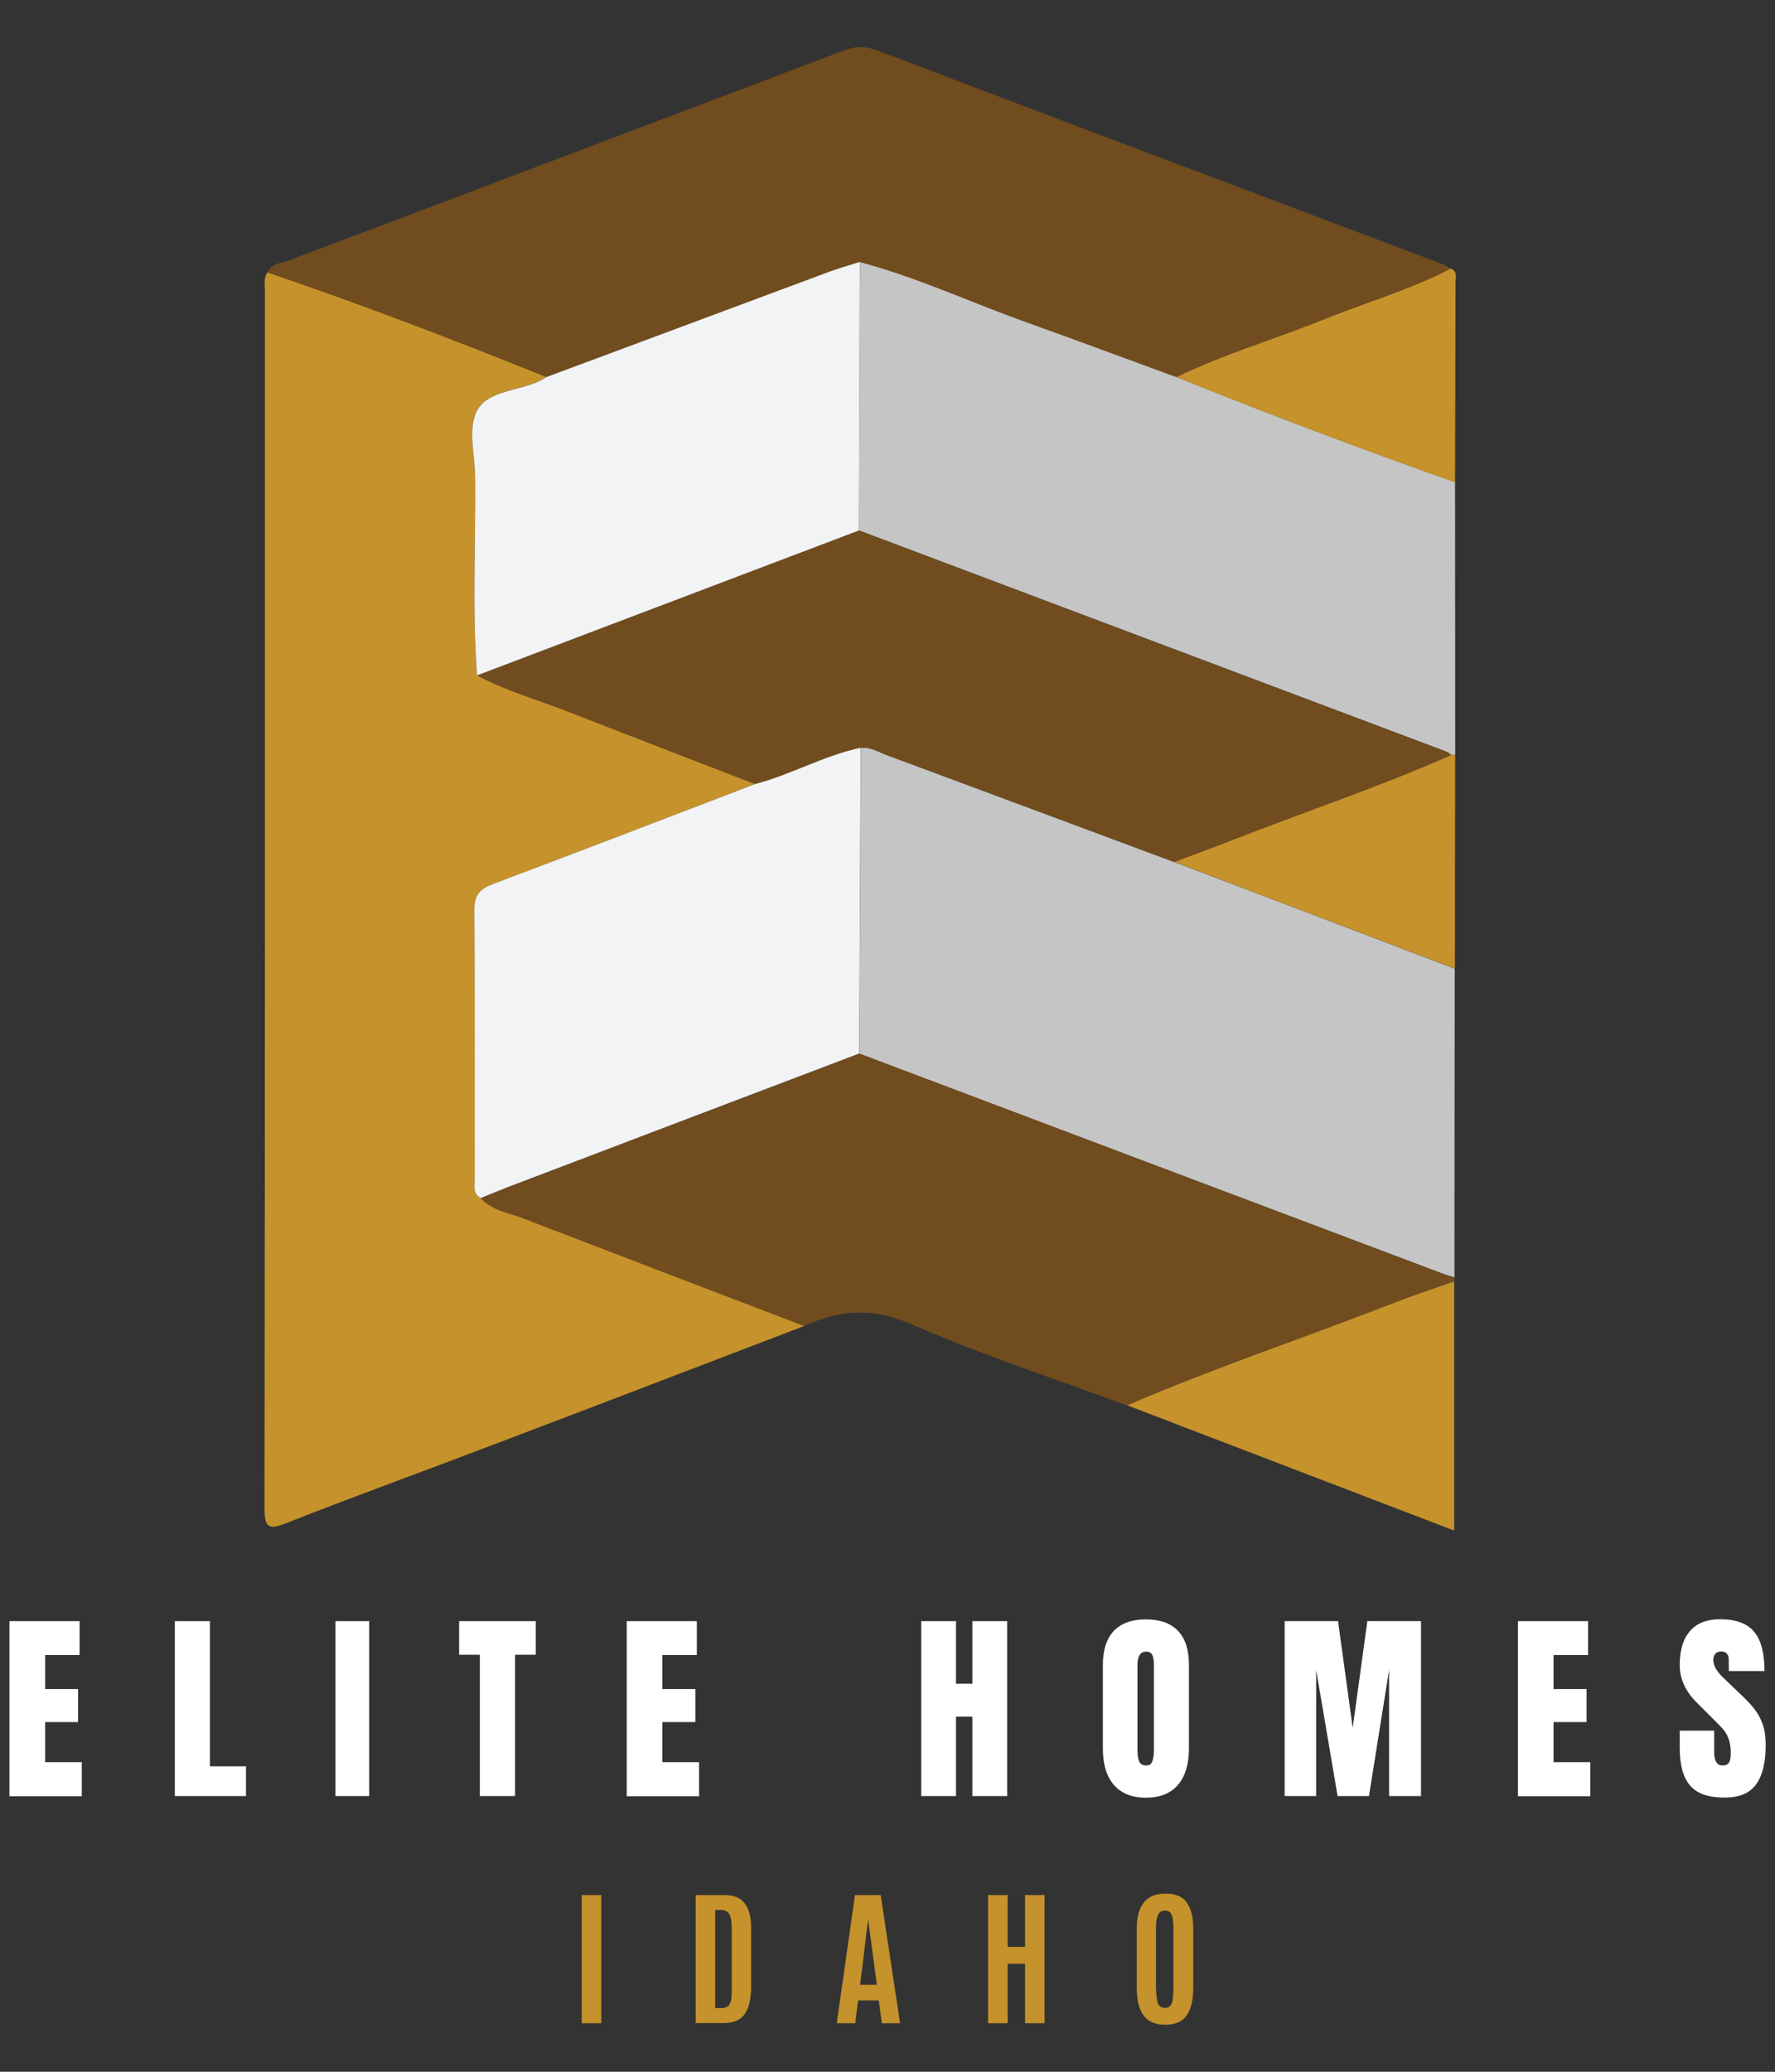
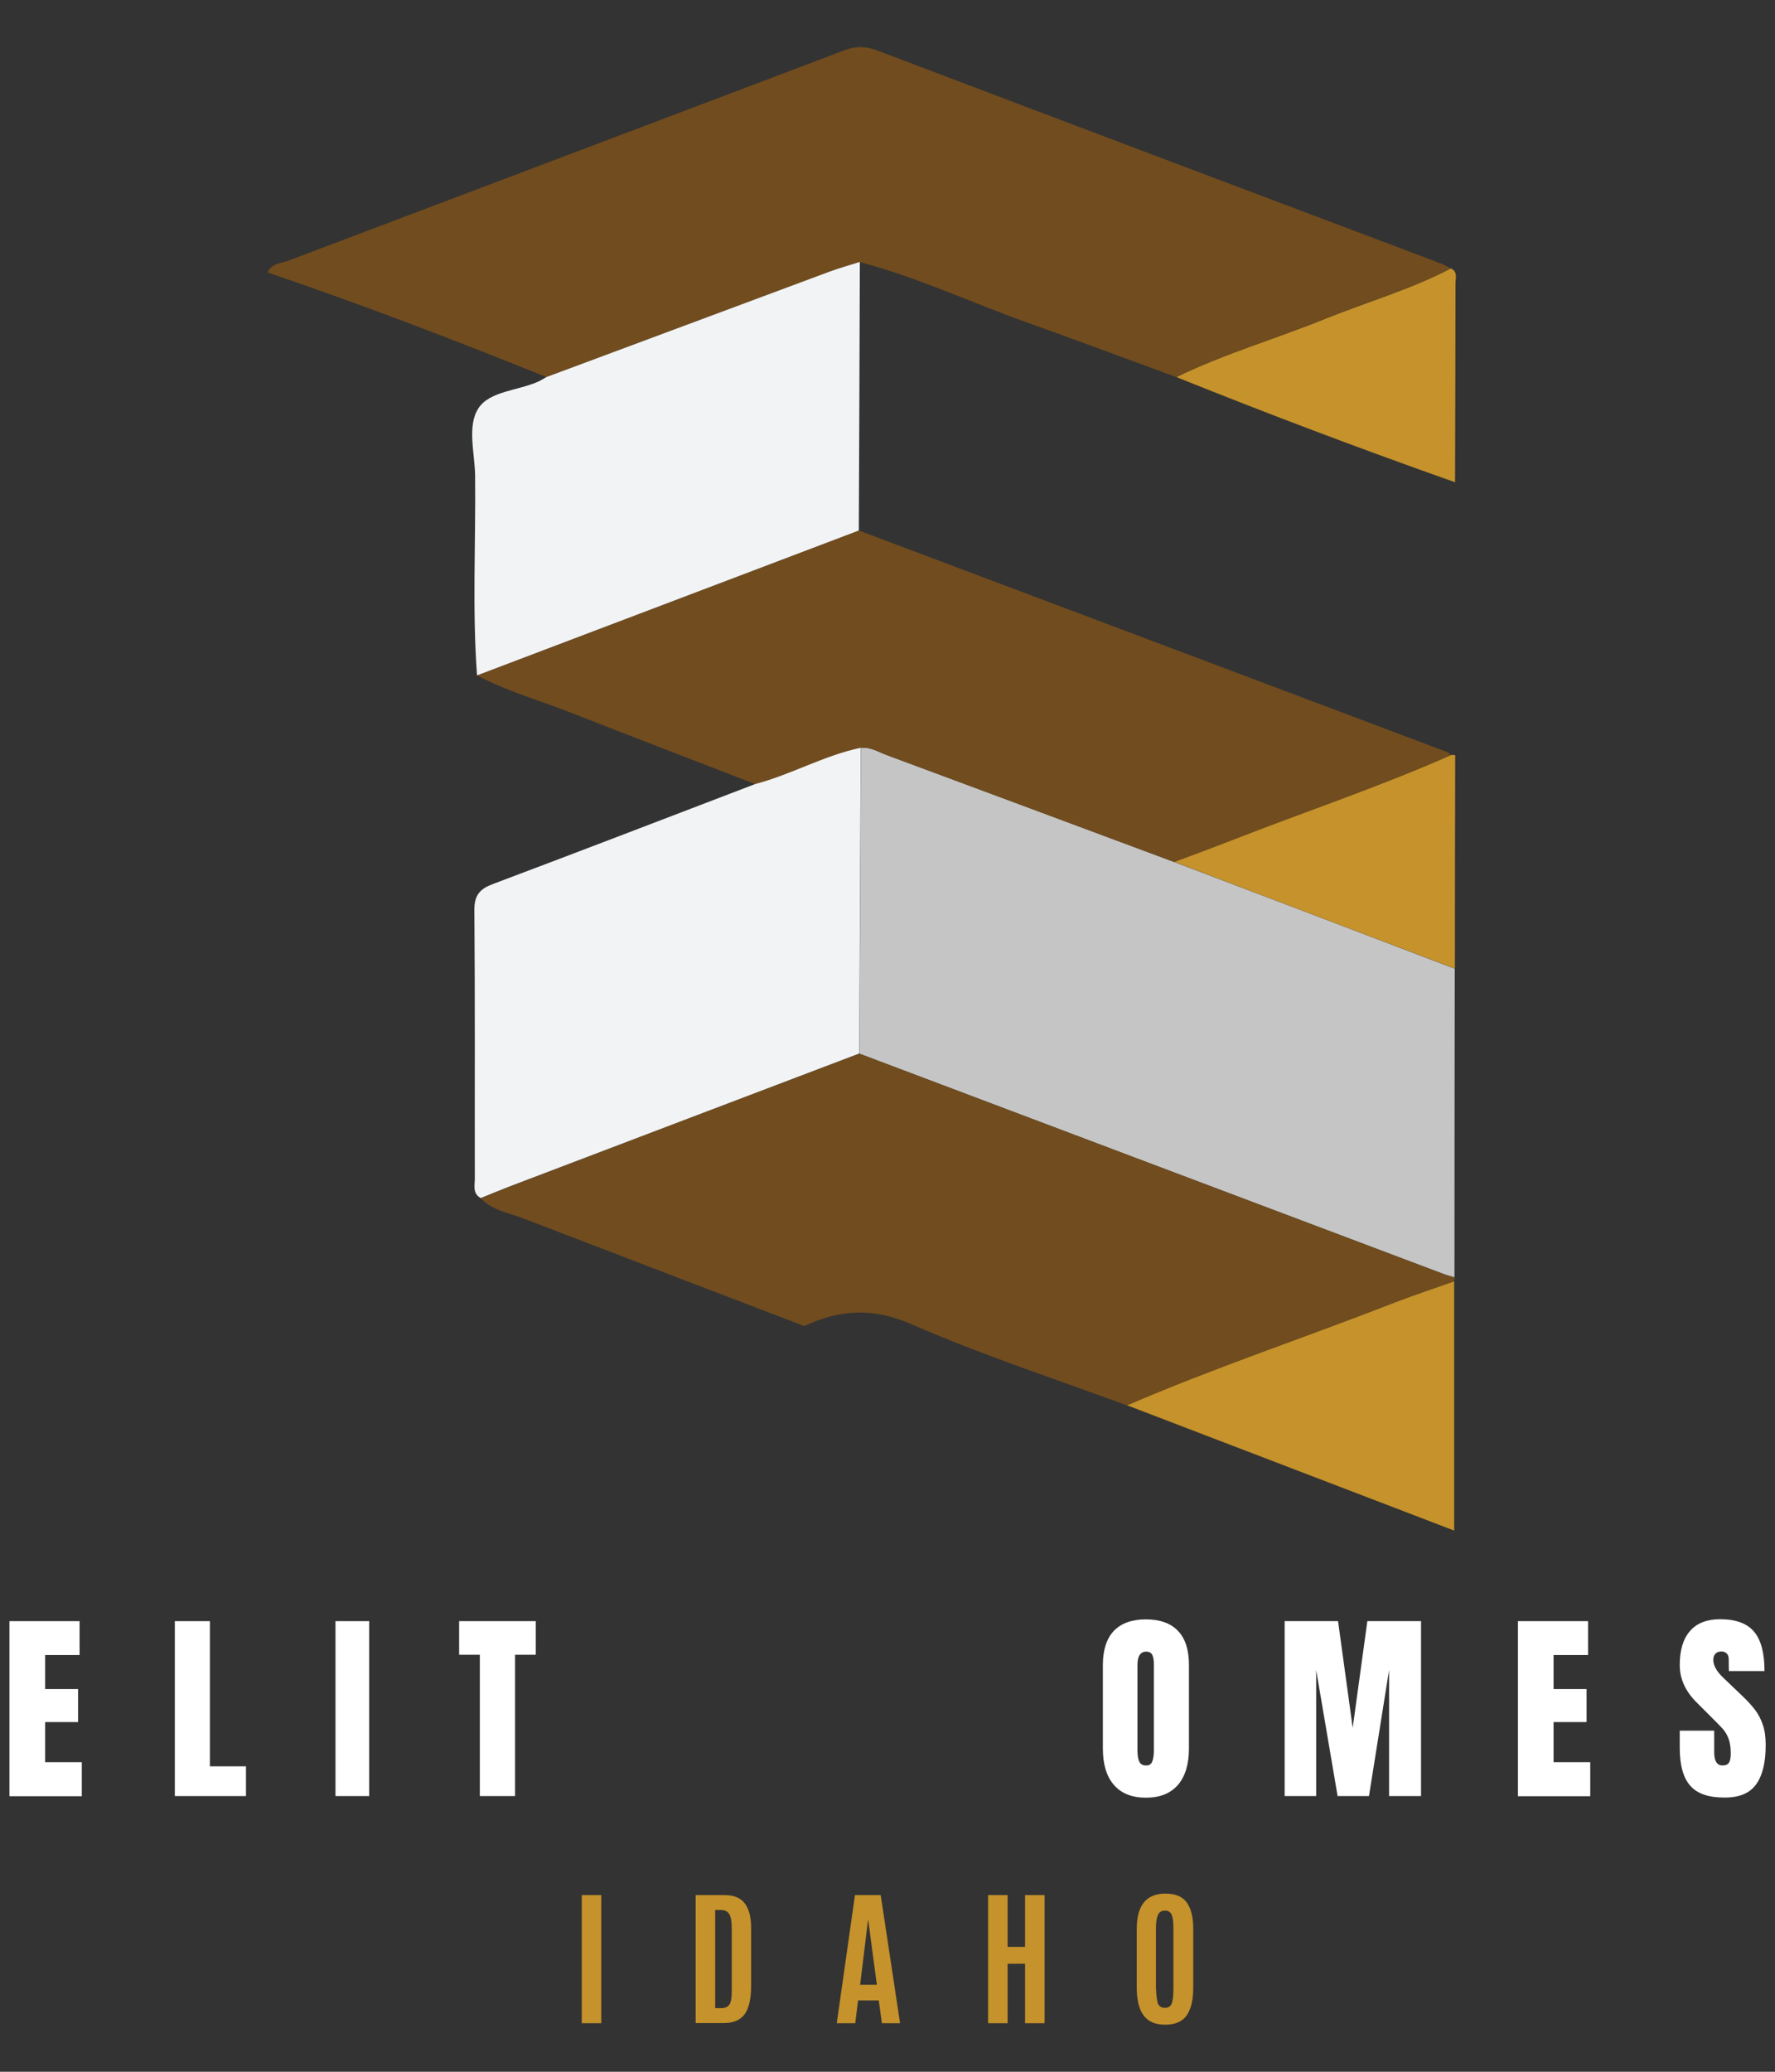
<svg xmlns="http://www.w3.org/2000/svg" version="1.1" id="Capa_1" x="0px" y="0px" viewBox="0 0 120 140" style="enable-background:new 0 0 120 140;" xml:space="preserve">
  <rect x="0" y="0" width="120" height="140" fill="#333333" stroke="none" />
  <style type="text/css">
	.st0{fill:#FFFFFF;}
	.st1{fill:#C5922B;}
	.st2{fill:#C4C5C4;}
	.st3{fill:#714C1E;}
	.st4{fill:#F2F3F4;}
</style>
  <g>
    <g>
      <path class="st0" d="M0.64,121.37v-11.82h4.74v2.29H3.05v2.3h2.23v2.23H3.05v2.71h2.48v2.3H0.64z" />
      <path class="st0" d="M11.82,121.37v-11.82h2.37v9.81h2.44v2.01H11.82z" />
      <path class="st0" d="M22.68,121.37v-11.82h2.28v11.82H22.68z" />
      <path class="st0" d="M32.44,121.37v-9.55h-1.4v-2.27h5.18v2.27h-1.4v9.55H32.44z" />
-       <path class="st0" d="M42.37,121.37v-11.82h4.74v2.29h-2.33v2.3h2.23v2.23h-2.23v2.71h2.48v2.3H42.37z" />
-       <path class="st0" d="M62.28,121.37v-11.82h2.35v4.23h1.11v-4.23h2.35v11.82h-2.35V116h-1.11v5.37H62.28z" />
      <path class="st0" d="M75.3,120.61c-0.5-0.58-0.74-1.4-0.74-2.46v-5.63c0-1.02,0.25-1.79,0.74-2.31c0.5-0.52,1.22-0.78,2.17-0.78    c0.95,0,1.68,0.26,2.17,0.78c0.5,0.52,0.74,1.29,0.74,2.31v5.63c0,1.06-0.25,1.89-0.74,2.46c-0.5,0.58-1.22,0.87-2.17,0.87    C76.52,121.48,75.8,121.19,75.3,120.61z M77.9,119.03c0.07-0.18,0.11-0.44,0.11-0.77v-5.78c0-0.26-0.03-0.47-0.1-0.63    c-0.07-0.16-0.21-0.24-0.42-0.24c-0.39,0-0.59,0.3-0.59,0.89v5.77c0,0.34,0.04,0.6,0.12,0.77c0.08,0.17,0.23,0.26,0.45,0.26    C77.69,119.31,77.83,119.22,77.9,119.03z" />
      <path class="st0" d="M86.85,121.37v-11.82h3.61l0.99,7.21l0.99-7.21h3.63v11.82h-2.16v-8.52l-1.36,8.52h-2.12l-1.45-8.52v8.52    H86.85z" />
      <path class="st0" d="M102.62,121.37v-11.82h4.74v2.29h-2.33v2.3h2.23v2.23h-2.23v2.71h2.48v2.3H102.62z" />
      <path class="st0" d="M114.28,120.68c-0.48-0.53-0.72-1.39-0.72-2.57v-1.16h2.33v1.47c0,0.59,0.19,0.88,0.56,0.88    c0.21,0,0.36-0.06,0.44-0.19c0.08-0.12,0.12-0.33,0.12-0.63c0-0.39-0.05-0.7-0.14-0.96c-0.09-0.25-0.21-0.46-0.35-0.63    c-0.14-0.17-0.4-0.43-0.76-0.79l-1.02-1.02c-0.79-0.77-1.18-1.62-1.18-2.56c0-1.01,0.23-1.78,0.7-2.31    c0.46-0.53,1.14-0.79,2.03-0.79c1.06,0,1.83,0.28,2.3,0.85c0.47,0.56,0.7,1.45,0.7,2.65h-2.41l-0.01-0.81    c0-0.16-0.04-0.28-0.13-0.37c-0.09-0.09-0.21-0.14-0.36-0.14c-0.18,0-0.32,0.05-0.41,0.15c-0.09,0.1-0.14,0.24-0.14,0.41    c0,0.39,0.22,0.78,0.66,1.2l1.38,1.32c0.32,0.31,0.59,0.61,0.8,0.89c0.21,0.28,0.38,0.61,0.51,0.99c0.13,0.38,0.19,0.83,0.19,1.36    c0,1.17-0.21,2.05-0.64,2.65c-0.43,0.6-1.13,0.9-2.11,0.9C115.53,121.48,114.76,121.22,114.28,120.68z" />
    </g>
    <g>
      <path class="st1" d="M39.33,136.72v-8.66h1.32v8.66H39.33z" />
      <path class="st1" d="M47.03,136.72v-8.66h1.94c0.64,0,1.1,0.19,1.38,0.56c0.29,0.38,0.43,0.93,0.43,1.66l0,3.9    c0,0.87-0.14,1.51-0.43,1.92c-0.29,0.41-0.77,0.61-1.43,0.61H47.03z M48.35,135.7h0.43c0.24,0,0.42-0.08,0.53-0.24    c0.11-0.16,0.16-0.45,0.16-0.87l0-4.27c0-0.45-0.05-0.77-0.16-0.96c-0.11-0.19-0.3-0.29-0.57-0.29h-0.39V135.7z" />
      <path class="st1" d="M56.57,136.72l1.23-8.66h1.74l1.31,8.66h-1.23l-0.21-1.54h-1.4l-0.19,1.54H56.57z M59.28,134.12l-0.58-4.35    h-0.02l-0.53,4.35H59.28z" />
      <path class="st1" d="M66.8,136.72v-8.66h1.32v3.5h1.18v-3.5h1.32v8.66H69.3v-4.02h-1.18v4.02H66.8z" />
      <path class="st1" d="M80.22,136.2c-0.3,0.42-0.78,0.62-1.45,0.62s-1.15-0.21-1.46-0.63c-0.31-0.42-0.46-1.05-0.46-1.89v-3.96    c0-1.59,0.65-2.38,1.94-2.38c0.67,0,1.15,0.2,1.44,0.6c0.29,0.4,0.44,1,0.44,1.78v3.96C80.67,135.15,80.52,135.78,80.22,136.2z     M78.28,135.38c0.08,0.2,0.24,0.3,0.47,0.3c0.24,0,0.4-0.1,0.47-0.31c0.08-0.2,0.11-0.56,0.11-1.05v-4.03    c0-0.41-0.04-0.71-0.12-0.9c-0.08-0.19-0.23-0.28-0.45-0.28c-0.22,0-0.38,0.09-0.47,0.28c-0.09,0.19-0.14,0.49-0.14,0.89v4.04    C78.17,134.83,78.21,135.18,78.28,135.38z" />
    </g>
    <g>
      <path class="st2" d="M98.35,65.46c-0.01,6.95-0.02,13.9-0.02,20.86c-0.26-0.08-0.53-0.15-0.79-0.25    c-13.15-4.95-26.3-9.91-39.44-14.87c0.03-6.89,0.07-13.78,0.1-20.66c0.65-0.08,1.18,0.28,1.74,0.48    c6.48,2.4,12.96,4.82,19.44,7.23C85.7,60.65,92.03,63.05,98.35,65.46z" />
-       <path class="st2" d="M58.14,17.7c3.87,1.02,7.49,2.72,11.24,4.06c3.39,1.21,6.77,2.47,10.15,3.71c6.23,2.52,12.51,4.87,18.84,7.11    c0,6.15,0.01,12.29,0.01,18.44c-0.09-0.02-0.19-0.02-0.28-0.01c-0.09-0.07-0.17-0.16-0.27-0.2c-13.26-4.99-26.51-9.98-39.77-14.97    C58.09,29.8,58.11,23.75,58.14,17.7z" />
-       <path class="st1" d="M54.38,89.6c-7.04,2.69-14.07,5.39-21.12,8.06c-4.59,1.75-9.21,3.42-13.79,5.22c-1.19,0.47-1.6,0.52-1.59-1    c0.04-27.39,0.03-54.79,0.03-82.18c0-0.44-0.11-0.9,0.18-1.3c6.36,2.16,12.63,4.56,18.85,7.07c-0.19,0.11-0.38,0.23-0.58,0.32    c-1.36,0.6-3.25,0.63-4.01,1.78c-0.8,1.21-0.25,3.02-0.23,4.57c0.05,4.5-0.2,9,0.13,13.49c1.97,1.05,4.12,1.65,6.18,2.46    c4.2,1.64,8.42,3.26,12.63,4.89c-5.89,2.25-11.78,4.52-17.68,6.74c-0.9,0.34-1.31,0.74-1.3,1.78c0.05,6.04,0.02,12.08,0.03,18.11    c0,0.47-0.19,1.03,0.39,1.35c0.76,0.82,1.86,0.97,2.83,1.34C41.68,84.75,48.03,87.17,54.38,89.6z" />
      <path class="st1" d="M76.19,94.96c5.92-2.55,12.05-4.59,18.05-6.93c1.34-0.52,2.72-0.97,4.07-1.45c0,5.52,0,11.04,0,16.85    C90.88,100.59,83.53,97.77,76.19,94.96z" />
      <path class="st1" d="M98.37,32.59c-6.33-2.24-12.61-4.6-18.84-7.11c3.25-1.58,6.73-2.59,10.07-3.94c2.82-1.14,5.77-1.98,8.48-3.4    c0.49,0.21,0.32,0.66,0.32,1.01C98.4,23.63,98.38,28.11,98.37,32.59z" />
      <path class="st1" d="M98.1,51.02c0.09-0.01,0.19,0,0.28,0.01c-0.01,4.81-0.02,9.62-0.02,14.42c-6.33-2.4-12.65-4.8-18.97-7.21    c1.31-0.49,2.62-0.98,3.92-1.48C88.22,54.84,93.25,53.16,98.1,51.02z" />
      <path class="st3" d="M36.94,25.48c-6.23-2.51-12.49-4.91-18.85-7.07c0.26-0.62,0.91-0.61,1.39-0.79    c12.52-4.74,25.05-9.46,37.57-14.21c0.78-0.3,1.45-0.3,2.23-0.01c12.73,4.83,25.47,9.63,38.2,14.43c0.21,0.08,0.39,0.21,0.59,0.31    c-2.71,1.41-5.66,2.25-8.48,3.4c-3.34,1.35-6.82,2.36-10.07,3.94c-3.38-1.24-6.76-2.5-10.15-3.71c-3.75-1.34-7.37-3.04-11.24-4.06    c-0.69,0.22-1.39,0.41-2.06,0.66C49.69,20.73,43.32,23.1,36.94,25.48z" />
      <path class="st3" d="M58.09,71.2c13.15,4.96,26.29,9.91,39.44,14.87c0.26,0.1,0.53,0.17,0.79,0.25c0.03,0.09,0.02,0.18-0.02,0.27    c-1.36,0.48-2.73,0.93-4.07,1.45c-6,2.34-12.13,4.38-18.05,6.93c-4.86-1.8-9.81-3.41-14.55-5.48c-2.6-1.14-4.85-1.01-7.25,0.12    c-6.35-2.43-12.7-4.85-19.04-7.29c-0.97-0.37-2.06-0.52-2.83-1.34c0.62-0.25,1.23-0.52,1.86-0.75    C42.27,77.2,50.18,74.2,58.09,71.2z" />
      <path class="st3" d="M98.1,51.02c-4.84,2.15-9.87,3.82-14.8,5.75c-1.3,0.51-2.61,0.99-3.92,1.48c-6.48-2.41-12.96-4.83-19.44-7.23    c-0.56-0.21-1.1-0.57-1.74-0.48c-2.48,0.52-4.69,1.81-7.13,2.45c-4.21-1.63-8.42-3.24-12.63-4.89c-2.07-0.81-4.22-1.4-6.18-2.46    c8.6-3.26,17.21-6.53,25.81-9.79c13.26,4.99,26.51,9.98,39.77,14.97C97.93,50.86,98.01,50.95,98.1,51.02z" />
      <path class="st4" d="M51.06,52.98c2.44-0.64,4.65-1.93,7.13-2.45c-0.03,6.89-0.07,13.78-0.1,20.66c-7.91,3-15.82,6.01-23.73,9.02    c-0.62,0.24-1.24,0.5-1.86,0.75c-0.58-0.32-0.39-0.88-0.4-1.35c-0.01-6.04,0.02-12.08-0.03-18.11c-0.01-1.04,0.4-1.45,1.3-1.78    C39.28,57.5,45.17,55.23,51.06,52.98z" />
      <path class="st4" d="M58.06,35.85c-8.6,3.26-17.21,6.53-25.81,9.79c-0.33-4.49-0.08-8.99-0.13-13.49    c-0.02-1.55-0.56-3.36,0.23-4.57c0.76-1.15,2.65-1.18,4.01-1.78c0.2-0.09,0.39-0.21,0.58-0.32c6.38-2.37,12.75-4.75,19.13-7.12    c0.68-0.25,1.37-0.44,2.06-0.66C58.11,23.75,58.09,29.8,58.06,35.85z" />
    </g>
  </g>
</svg>